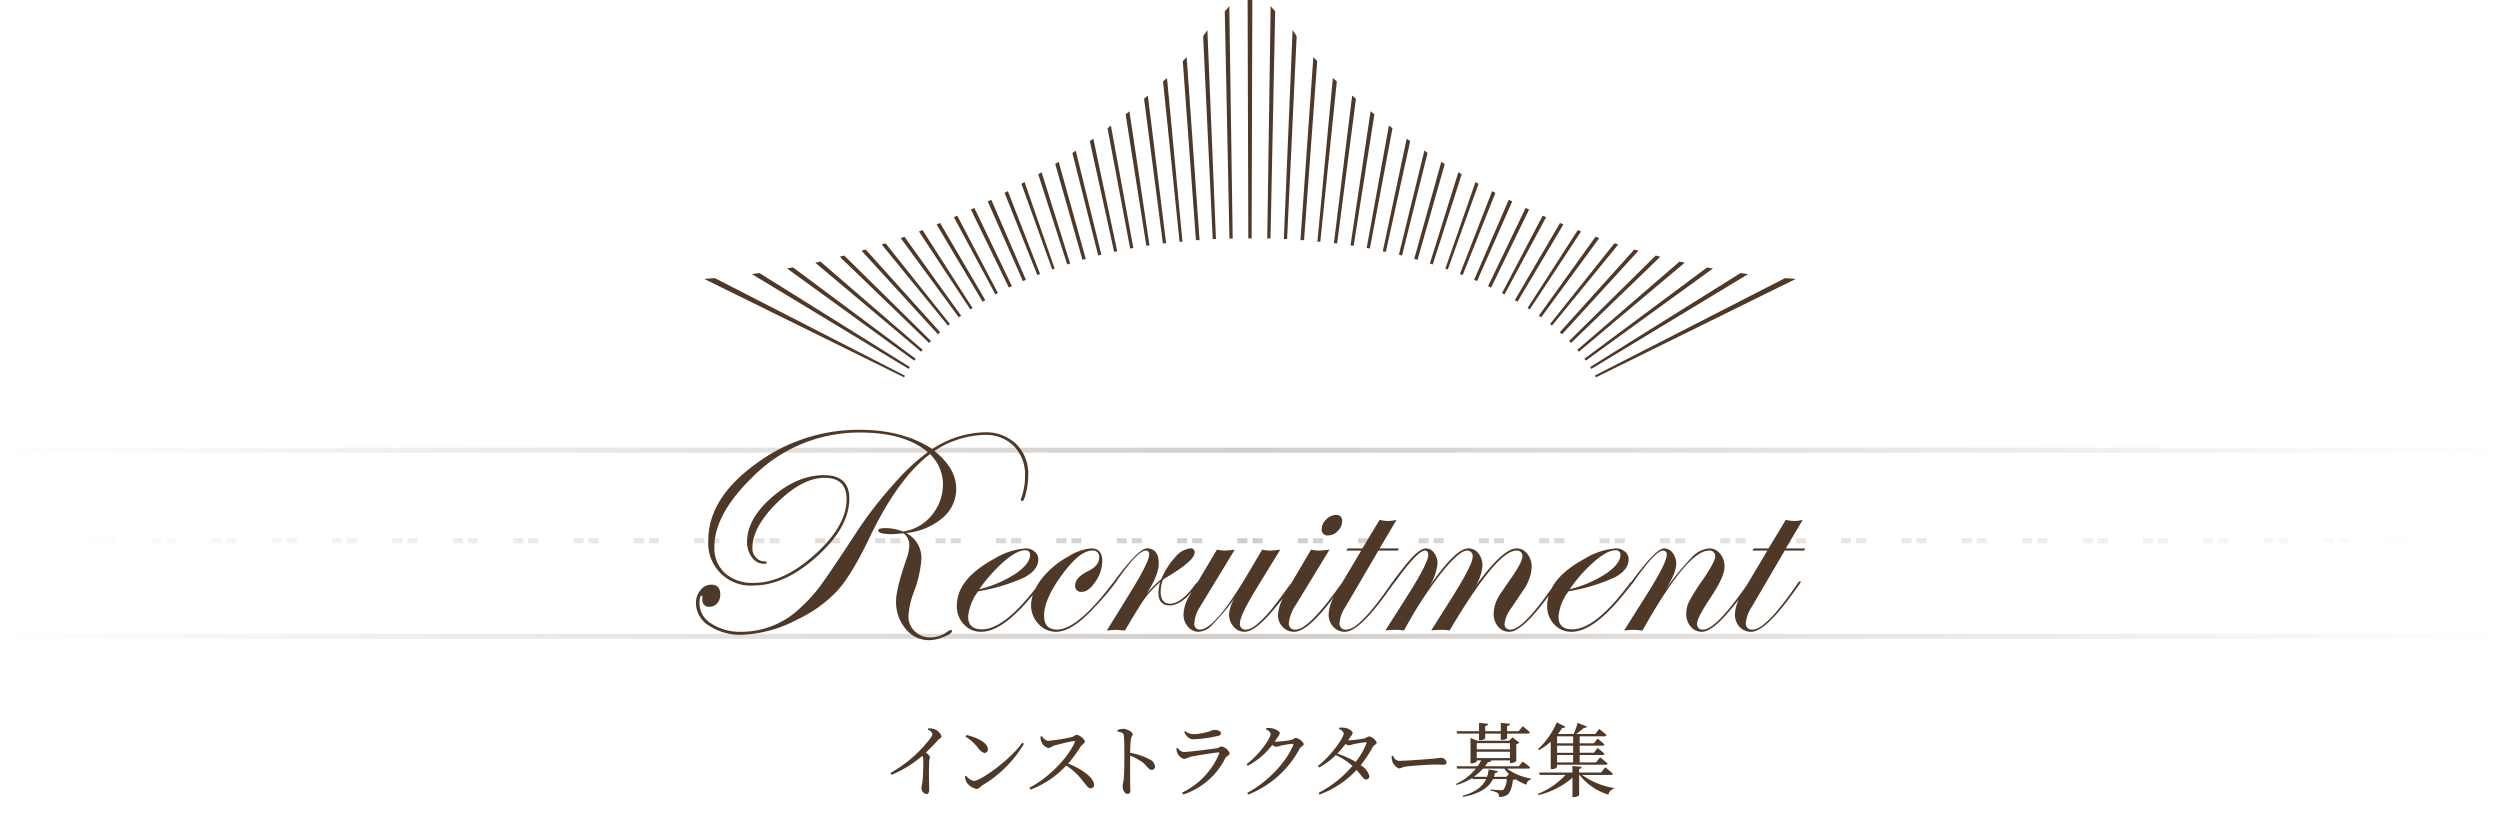
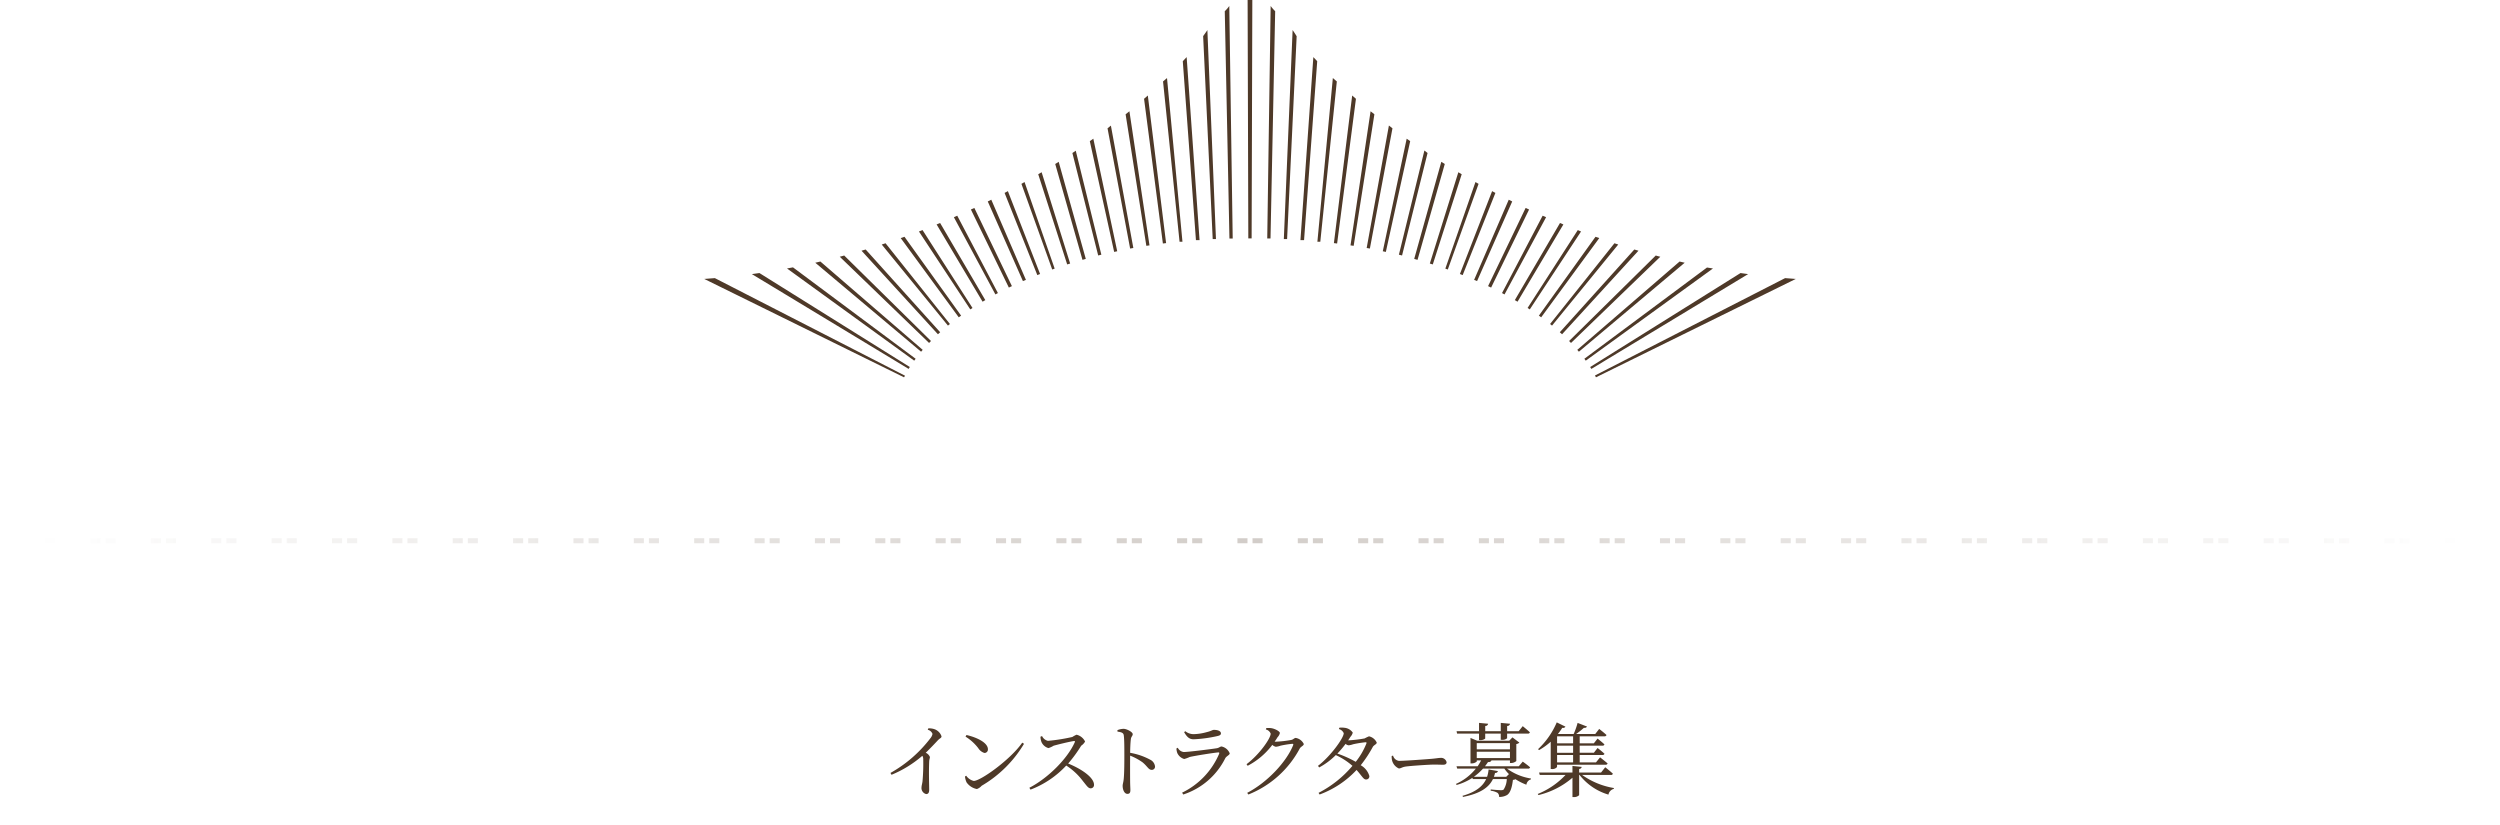
<svg xmlns="http://www.w3.org/2000/svg" xmlns:xlink="http://www.w3.org/1999/xlink" id="recruitment_ttl.svg" data-name="recruitment/ttl.svg" width="497" height="164" viewBox="0 0 497 164">
  <defs>
    <style>
      .cls-1 {
        fill: #d3cdc9;
        opacity: 0;
      }

      .cls-2, .cls-3, .cls-4, .cls-5 {
        fill-rule: evenodd;
      }

      .cls-2 {
        fill: url(#linear-gradient);
      }

      .cls-3 {
        fill: url(#linear-gradient-2);
      }

      .cls-4 {
        fill: url(#linear-gradient-3);
      }

      .cls-5 {
        fill: #4e3928;
      }
    </style>
    <linearGradient id="linear-gradient" x1="656" y1="4125.5" x2="1153" y2="4125.5" gradientUnits="userSpaceOnUse">
      <stop offset="0" stop-color="#4e3928" stop-opacity="0" />
      <stop offset="0.5" stop-color="#4e3928" stop-opacity="0.251" />
      <stop offset="1" stop-color="#4e3928" stop-opacity="0" />
    </linearGradient>
    <linearGradient id="linear-gradient-2" x1="662" y1="4106.5" x2="1147" y2="4106.5" xlink:href="#linear-gradient" />
    <linearGradient id="linear-gradient-3" y1="4088.5" y2="4088.5" xlink:href="#linear-gradient" />
  </defs>
  <g id="frame">
    <rect id="mask" class="cls-1" width="497" height="164" />
-     <path id="line_bottom" class="cls-2" d="M1153,4125H656v1h497v-1" transform="translate(-656 -3999)" />
    <path id="line_middle" class="cls-3" d="M904,4106h-2v1h2v-1m3,0h-2v1h2v-1m9,0h-2v1h2v-1m3,0h-2v1h2v-1m9,0h-2v1h2v-1m3,0h-2v1h2v-1m9,0h-2v1h2v-1m3,0h-2v1h2v-1m9,0h-2v1h2v-1m3,0h-2v1h2v-1m9,0h-2v1h2v-1m3,0h-2v1h2v-1m9,0h-2v1h2v-1m3,0h-2v1h2v-1m9,0h-2v1h2v-1m3,0h-2v1h2v-1m9,0h-2v1h2v-1m3,0h-2v1h2v-1m9,0h-2v1h2v-1m3,0h-2v1h2v-1m9,0h-2v1h2v-1m3,0h-2v1h2v-1m9,0h-2v1h2v-1m3,0h-2v1h2v-1m9,0h-2v1h2v-1m3,0h-2v1h2v-1m9,0h-2v1h2v-1m3,0h-2v1h2v-1m9,0h-2v1h2v-1m3,0h-2v1h2v-1m9,0h-2v1h2v-1m3,0h-2v1h2v-1m9,0h-2v1h2v-1m3,0h-2v1h2v-1m9,0h-2v1h2v-1m3,0h-2v1h2v-1m9,0h-2v1h2v-1m3,0h-2v1h2v-1m9,0h-2v1h2v-1m3,0h-2v1h2v-1m9,0h-2v1h2v-1m3,0h-2v1h2v-1m-255,0h-2v1h2v-1m3,0h-2v1h2v-1m-15,0h-2v1h2v-1m3,0h-2v1h2v-1m-15,0h-2v1h2v-1m3,0h-2v1h2v-1m-15,0h-2v1h2v-1m3,0h-2v1h2v-1m-15,0h-2v1h2v-1m3,0h-2v1h2v-1m-15,0h-2v1h2v-1m3,0h-2v1h2v-1m-15,0h-2v1h2v-1m3,0h-2v1h2v-1m-15,0h-2v1h2v-1m3,0h-2v1h2v-1m-15,0h-2v1h2v-1m3,0h-2v1h2v-1m-15,0h-2v1h2v-1m3,0h-2v1h2v-1m-15,0h-2v1h2v-1m3,0h-2v1h2v-1m-15,0h-2v1h2v-1m3,0h-2v1h2v-1m-15,0h-2v1h2v-1m3,0h-2v1h2v-1m-15,0h-2v1h2v-1m3,0h-2v1h2v-1m-15,0h-2v1h2v-1m3,0h-2v1h2v-1m-15,0h-2v1h2v-1m3,0h-2v1h2v-1m-15,0h-2v1h2v-1m3,0h-2v1h2v-1m-15,0h-2v1h2v-1m3,0h-2v1h2v-1m-15,0h-2v1h2v-1m3,0h-2v1h2v-1m-15,0h-2v1h2v-1m3,0h-2v1h2v-1" transform="translate(-656 -3999)" />
-     <path id="line_top" class="cls-4" d="M1153,4088H656v1h497v-1" transform="translate(-656 -3999)" />
+     <path id="line_top" class="cls-4" d="M1153,4088H656v1v-1" transform="translate(-656 -3999)" />
    <path id="umbrella" class="cls-5" d="M838.683,4045.02l10.21,15.49,0.439-.29-9.93-15.48Zm3.513-1.4,9.142,15.36,0.539-.32-8.982-15.33Zm-7.136,2.71,11.538,15.75,0.469-.33-11.258-15.68Zm13.953-5.68,7.545,15.52,0.609-.29-7.465-15.54Zm3.353-1.6,6.987,15.83,0.6-.24-6.886-15.94Zm-21.078,8.56,13.164,16.12,0.389-.32-12.795-16.05Zm14.342-5.43,8.253,15.35,0.5-.27-8.084-15.38Zm-33.175,10.19,25.29,18.33,0.28-.38-24.382-18.17Zm-6.987,1.12,31.169,18.85,0.23-.38-29.892-18.68Zm-9.471.96,39.722,19.56,0.2-.32-37.806-19.4Zm26.947-4.41,17.755,17.14,0.38-.39-17.257-17C823.523,4049.9,823.224,4049.96,822.944,4050.04Zm-4.87,1.19,21.038,17.69,0.32-.37-20.34-17.56Zm9.192-2.39,15.19,16.61,0.449-.4-14.811-16.45Zm35.131-15.2,5.758,17.93,0.589-.18-5.669-18.15Zm-6.687,3.71,6.507,16.34,0.549-.22-6.4-16.47Zm31.5-22.16,3.284,31.87h0.578L888,4014.51Zm7.974-9,1.9,40.34h0.648l-1.706-41.56C895.8,4005.34,895.482,4005.76,895.182,4006.19Zm-11.747,12.45,3.743,28.77,0.639-.08-3.633-29.34Zm7.7-7.47,2.615,35.57h0.719l-2.565-36.39Zm-25.36,20.43,5.419,19.06,0.659-.19-5.389-19.3Zm-6.717,3.95,6.118,17.03,0.489-.18-5.988-17.21Zm10.13-6.13,5.13,20.37,0.629-.16-5.09-20.67Zm10.58-7.7,4.122,26.15,0.628-.09-3.992-26.66Zm-3.593,2.79,4.491,23.9,0.639-.11-4.462-24.33Zm-3.523,2.55,4.84,22.02,0.609-.13-4.751-22.38Zm97.658,17.96-10.19,15.49-0.439-.29,9.98-15.48Zm-3.513-1.4-9.112,15.36-0.539-.32,8.982-15.33Zm7.136,2.71-11.548,15.75-0.459-.33,11.258-15.68Zm-13.953-5.68-7.545,15.52-0.609-.29,7.466-15.54Zm-3.353-1.6-6.987,15.83-0.588-.24,6.886-15.94Zm21.078,8.56-13.164,16.12-0.389-.32,12.795-16.05Zm-14.342-5.43-8.263,15.35-0.5-.27,8.074-15.38Zm33.175,10.19-25.29,18.33-0.279-.38,24.382-18.14Zm6.987,1.12-31.169,18.85-0.23-.38,29.889-18.68Zm9.48,0.96-39.731,19.56-0.19-.37,37.791-19.35Zm-26.936-4.41-17.755,17.14-0.379-.39,17.236-17C985.465,4049.9,985.764,4049.96,986.064,4050.04Zm4.85,1.19-21.038,17.69-0.32-.37,20.34-17.56Zm-9.192-2.39-15.19,16.61-0.449-.4,14.811-16.45Zm-35.141-15.2-5.748,17.93-0.589-.18,5.669-18.15Zm6.7,3.71-6.507,16.34-0.549-.22,6.4-16.47Zm-31.528-22.16-3.283,31.87h-0.579l3.074-32.55Zm-7.984-9-1.9,40.34h-0.649l1.746-41.56C913.227,4005.34,913.506,4005.76,913.766,4006.19Zm11.787,12.45-3.743,28.77-0.639-.08,3.633-29.34Zm-7.7-7.47-2.615,35.57h-0.719l2.565-36.39Zm25.36,20.43-5.419,19.06-0.659-.19,5.389-19.3Zm6.717,3.95-6.118,17.03-0.489-.18,5.988-17.21Zm-10.14-6.13-5.07,20.37-0.629-.16,5.07-20.71Zm-10.57-7.7-4.121,26.15-0.629-.09,3.992-26.66Zm3.593,2.79-4.491,23.9-0.638-.11,4.421-24.35Zm3.524,2.55-4.841,22.02-0.609-.13,4.751-22.38ZM904.963,3999l-0.14,47.4h-0.658l-0.14-47.4h0.938Zm-5.479,2.23,0.928,45.19h0.649l-0.679-46.23A6.9,6.9,0,0,1,899.484,4001.23Zm9.122-1.05-0.679,46.23h0.649l0.928-45.19A6.9,6.9,0,0,1,908.606,4000.18Z" transform="translate(-656 -3999)" />
  </g>
  <path id="インストラクター募集" class="cls-5" d="M840.436,4144.08a1.32,1.32,0,0,1,.944.82,1.9,1.9,0,0,1-.416.86,25.921,25.921,0,0,1-7.939,6.9l0.208,0.37a22.437,22.437,0,0,0,6.13-3.78,1.3,1.3,0,0,1,.177.71,39.83,39.83,0,0,1-.145,4.37c-0.064.51-.192,0.85-0.192,1.15a1.235,1.235,0,0,0,.913,1.38c0.416,0,.608-0.26.608-0.88,0-.92-0.1-3.32,0-5.61,0.016-.41.144-0.65,0.144-0.88a1.56,1.56,0,0,0-.832-0.84c1.008-.98,1.808-1.83,2.385-2.45,0.448-.48.752-0.47,0.752-0.82a2.261,2.261,0,0,0-1.473-1.44,3.256,3.256,0,0,0-1.152-.14Zm7.511,1.36a9.519,9.519,0,0,1,2.529,2.29,2.229,2.229,0,0,0,1.232.96,0.682,0.682,0,0,0,.689-0.73c0-1.36-2.321-2.4-4.258-2.84Zm1.633,8.81a2.55,2.55,0,0,1-1.5-1.04l-0.24.16a3.491,3.491,0,0,0,.32,1.17,3.231,3.231,0,0,0,2.049,1.32,2.325,2.325,0,0,0,.944-0.65,23.787,23.787,0,0,0,8.42-8.34l-0.352-.23C856.927,4149.97,850.956,4154.25,849.58,4154.25Zm13.266-8.79a3.267,3.267,0,0,0,.192,1.04,2.146,2.146,0,0,0,1.393,1.22,4.37,4.37,0,0,0,1.024-.47c0.849-.24,3.026-0.78,4.018-0.93,0.176-.03.272,0.02,0.192,0.24-1.441,3.24-5.266,7.1-9.028,9.05l0.225,0.37a18.816,18.816,0,0,0,7.106-4.79,12.75,12.75,0,0,1,3.33,3.11c0.752,0.92,1.04,1.42,1.536,1.42a0.657,0.657,0,0,0,.657-0.7c0-1.48-2.529-3.17-5.138-4.23a26.886,26.886,0,0,0,2.593-3.55,2.369,2.369,0,0,0,.768-0.82,2.514,2.514,0,0,0-1.7-1.36,5.934,5.934,0,0,0-.832.45,36.174,36.174,0,0,1-4.85.77,1.692,1.692,0,0,1-1.169-.95Zm15.313-1.01c0.784,0.1,1.184.23,1.248,0.74,0.113,0.78.113,2.59,0.113,3.89,0,1.15,0,3.63-.129,4.82-0.064.64-.208,0.96-0.208,1.32,0,0.74.321,1.6,0.945,1.6,0.432,0,.592-0.22.592-0.76,0-.26-0.032-0.76-0.048-1.49-0.016-1.62-.016-4.1,0-5.35a11.464,11.464,0,0,1,2.465,1.33c1.024,0.85,1.184,1.5,1.841,1.5a0.632,0.632,0,0,0,.64-0.68,1.7,1.7,0,0,0-.976-1.35,12.882,12.882,0,0,0-3.97-1.36c0.016-.91.048-2,0.144-2.72,0.064-.53.368-0.62,0.368-0.99,0-.42-1.136-1.03-1.793-1.06a3.632,3.632,0,0,0-1.248.26Zm11.9,4.28a2.186,2.186,0,0,0,1.361,1.16,6.484,6.484,0,0,0,1.088-.4c1.072-.25,4.5-0.8,5.666-0.91,0.208-.01.256,0.07,0.192,0.27a15.154,15.154,0,0,1-7.363,7.73l0.224,0.37a14.257,14.257,0,0,0,8.34-7.18c0.24-.47.9-0.66,0.9-1.01a2.254,2.254,0,0,0-1.616-1.36c-0.3,0-.465.27-0.961,0.35-1.136.18-5.634,0.75-6.578,0.75a1.528,1.528,0,0,1-1.169-.85l-0.272.15A2.962,2.962,0,0,0,890.059,4148.73Zm8.66-3.93c0-.46-0.593-0.7-1.393-0.7-0.32,0-.528.24-1.441,0.45a10.412,10.412,0,0,1-2.657.4,2.7,2.7,0,0,1-1.6-.59l-0.224.19c0.544,0.94,1.024,1.42,1.888,1.42a26.325,26.325,0,0,0,4.722-.64C898.526,4145.22,898.719,4145.06,898.719,4144.8Zm8.932-.78a1.356,1.356,0,0,1,.96.83c0,0.95-2.289,4.2-4.8,6.07l0.224,0.32a14.576,14.576,0,0,0,4.9-4.16,1.493,1.493,0,0,0,.7.38,3.556,3.556,0,0,0,.9-0.21,19.452,19.452,0,0,1,2.369-.38c0.16,0,.256.05,0.176,0.27-1.281,3.22-5.026,7.33-9.14,9.48l0.24,0.33a19.863,19.863,0,0,0,10.212-9.15c0.256-.42.8-0.55,0.8-0.9a2.176,2.176,0,0,0-1.6-1.2c-0.288,0-.448.3-0.88,0.4a22.7,22.7,0,0,1-3.074.35,2.059,2.059,0,0,1-.24-0.01c0.208-.29.4-0.58,0.577-0.88a1.693,1.693,0,0,0,.464-0.84c0-.32-0.945-0.84-1.7-0.96a3.8,3.8,0,0,0-1.008-.01Zm19.983,2.8a14.191,14.191,0,0,1-2.113,3.63,21.787,21.787,0,0,0-3.65-1.64,20.053,20.053,0,0,0,1.633-1.93,1.137,1.137,0,0,0,.592.29,3.576,3.576,0,0,0,.9-0.21,21.6,21.6,0,0,1,2.465-.4C927.634,4146.55,927.714,4146.61,927.634,4146.82Zm-3.618-.64c0.16-.24.3-0.46,0.448-0.7a1.837,1.837,0,0,0,.465-0.84,2.258,2.258,0,0,0-1.681-.96,3.689,3.689,0,0,0-.993-0.01l-0.08.27a1.413,1.413,0,0,1,.961.82c0,0.96-2.657,4.62-5.122,6.49l0.24,0.32a14.058,14.058,0,0,0,3.3-2.46,13.61,13.61,0,0,1,3.314,2.14,21.906,21.906,0,0,1-6.739,5.37l0.208,0.33a19.047,19.047,0,0,0,7.347-4.88c1.12,1.25,1.376,1.91,1.9,1.89a0.622,0.622,0,0,0,.64-0.7,3.615,3.615,0,0,0-1.713-2.13,24.623,24.623,0,0,0,2.4-3.64c0.208-.38.784-0.53,0.784-0.86a2.21,2.21,0,0,0-1.536-1.25,9.006,9.006,0,0,0-.881.42,24.452,24.452,0,0,1-3.2.38h-0.064Zm8.652,3.12a3.012,3.012,0,0,0,.109.99,2.383,2.383,0,0,0,1.318,1.48c0.435,0,.6-0.28,1.442-0.39,1.019-.14,4.622-0.38,5.519-0.38,0.87,0,1.346.03,1.836,0.03s0.693-.19.693-0.51a1.13,1.13,0,0,0-1.251-.85c-0.34,0-.788.1-1.7,0.18-0.68.06-5.262,0.41-6.54,0.41a1.414,1.414,0,0,1-1.155-1.05Zm17.359-4.46v1.29h0.192a1.473,1.473,0,0,0,1.04-.3v-0.99h3.089v1.23h0.224a1.311,1.311,0,0,0,1.041-.31v-0.92h4.113a0.371,0.371,0,0,0,.417-0.26c-0.529-.5-1.425-1.22-1.425-1.22l-0.8,1h-2.3v-1.04a0.534,0.534,0,0,0,.576-0.44l-1.841-.17v1.65h-3.089v-1.04a0.534,0.534,0,0,0,.576-0.44l-1.808-.17v1.65h-4.466l0.1,0.48h4.37Zm5.41,8.59h-2.449a6.4,6.4,0,0,0,.224-0.77,0.518,0.518,0,0,0,.576-0.37l-1.857-.32a6.315,6.315,0,0,1-.3,1.46H949a11.309,11.309,0,0,0,1.825-1.63h4.242a6.8,6.8,0,0,0,.912,1.09Zm-5.859-4.98h6.6v1.25h-6.6v-1.25Zm6.6-1.71v1.23h-6.6v-1.23h6.6Zm3.586,5.06a0.361,0.361,0,0,0,.416-0.26c-0.545-.49-1.457-1.13-1.457-1.13l-0.784.92h-6.723c0.208-.27.416-0.56,0.608-0.84a0.655,0.655,0,0,0,.689-0.29l-0.144-.03h3.809v0.52h0.208a1.608,1.608,0,0,0,1.057-.4v-3.37a1.1,1.1,0,0,0,.608-0.29l-1.377-1.04-0.64.67h-6.355l-1.344-.56v5.06h0.176a1.5,1.5,0,0,0,1.072-.37v-0.22h0.865a11.6,11.6,0,0,1-.689,1.16h-4.209l0.144,0.47H949.4a10.749,10.749,0,0,1-3.953,3.04l0.128,0.21a11.387,11.387,0,0,0,3.137-1.41l0.08,0.24h2.657c-0.64,1.38-1.985,2.56-4.706,3.33l0.1,0.22c3.586-.7,5.2-1.98,5.955-3.55h2.753a4.124,4.124,0,0,1-.64,2.1,0.96,0.96,0,0,1-.545.11c-0.3,0-1.392-.08-2.016-0.15v0.26a3.388,3.388,0,0,1,1.376.43,0.98,0.98,0,0,1,.288.8,3.013,3.013,0,0,0,1.585-.38c0.624-.4.992-1.46,1.168-3.01a1.059,1.059,0,0,0,.5-0.14,11.254,11.254,0,0,0,2.177,1.1,1.279,1.279,0,0,1,.9-1.06l0.016-.17a10.992,10.992,0,0,1-4.77-1.97h4.178Zm8.969-6.42v1.39h-3.185v-1.39h3.185Zm0,3.27h-3.185v-1.41h3.185v1.41Zm0,1.92h-3.185v-1.48h3.185v1.48Zm-4.45,1.31H964.5a1.178,1.178,0,0,0,1.04-.4v-0.45h9.62a0.39,0.39,0,0,0,.432-0.26c-0.592-.51-1.5-1.21-1.5-1.21l-0.816,1.01h-3.233v-1.48h4.514a0.378,0.378,0,0,0,.416-0.24c-0.512-.49-1.377-1.15-1.377-1.15l-0.736.95h-2.817v-1.41h4.514a0.352,0.352,0,0,0,.4-0.26c-0.5-.48-1.361-1.15-1.361-1.15l-0.736.94h-2.817v-1.39h4.9a0.39,0.39,0,0,0,.432-0.26c-0.544-.51-1.457-1.21-1.457-1.21l-0.784,1.01h-3.809a15.517,15.517,0,0,0,1.568-1.24,0.531,0.531,0,0,0,.608-0.24l-1.872-.73a14.812,14.812,0,0,1-.785,2.21h-3.089l-0.032-.02a12.263,12.263,0,0,0,.864-1.22,0.527,0.527,0,0,0,.625-0.22l-1.729-.85a15.768,15.768,0,0,1-3.714,5.32l0.193,0.19a12.718,12.718,0,0,0,2.32-1.67v5.43Zm11.941,1.18a0.363,0.363,0,0,0,.416-0.25c-0.576-.55-1.52-1.28-1.52-1.28l-0.832,1.05h-4.354v-0.72a0.5,0.5,0,0,0,.512-0.4l-1.841-.19v1.31h-6.642l0.144,0.48h5.122a15.667,15.667,0,0,1-5.523,3.78l0.145,0.22a16.106,16.106,0,0,0,6.754-3.45v3.85h0.24a1.459,1.459,0,0,0,1.089-.38v-4.02h0.08a11.359,11.359,0,0,0,5.746,3.91,1.453,1.453,0,0,1,1.057-1.14l0.032-.17a15.181,15.181,0,0,1-6.323-2.6h5.7Z" transform="translate(-656 -3999)" />
-   <path id="text_en" class="cls-5" d="M1014.87,4108.02l-0.23.44h-3.84l-6.53,11.16a6.987,6.987,0,0,0-1.2,3.23,1.191,1.191,0,0,0,1.38,1.31q2.67,0,9-9.3a0.585,0.585,0,0,1,.35-0.29,0.159,0.159,0,0,1,.18.18,4.3,4.3,0,0,1-.29.46l-1.26,1.74q-5.52,7.65-8.3,7.65a3.041,3.041,0,0,1-2.31-.99,3.565,3.565,0,0,1-.92-2.49,7.242,7.242,0,0,1,.79-2.94c-0.54.66-1.16,1.41-1.864,2.26q-3.492,4.155-5.485,4.16a2.83,2.83,0,0,1-2.215-1.02,3.718,3.718,0,0,1-.895-2.52,5.585,5.585,0,0,1,.542-2.45,45.5,45.5,0,0,1,2.828-4.47q2.373-3.51,2.373-4.48a1.088,1.088,0,0,0-1.26-1.2q-4.278,0-13.184,15.88-1.436-.12-1.728-0.12a14.774,14.774,0,0,0-1.934.12l4.57-7.24c2.6-4.14,3.9-6.72,3.9-7.76a0.719,0.719,0,0,0-.734-0.88q-1.5,0-5.9,6.31a1.479,1.479,0,0,1-.31.36c-0.081.11-.178,0.24-0.306,0.41l-1.261,1.57q-6.071,7.5-10.41,7.49a4.529,4.529,0,0,1-3.445-1.48,5.176,5.176,0,0,1-1.393-3.7,7.281,7.281,0,0,1,.3-1.99q-5.244,7.17-7.8,7.17a2.849,2.849,0,0,1-2.259-1.02,3.914,3.914,0,0,1-.88-2.64,7.092,7.092,0,0,1,1.114-3.54c0.136-.24.849-1.28,2.138-3.14,1.641-2.34,2.461-3.88,2.461-4.6a1.061,1.061,0,0,0-1.2-1.2q-3.867,0-13.271,15.88a8.447,8.447,0,0,0-1.612-.12,14.93,14.93,0,0,0-2.05.12l4.16-6.59q4.071-6.51,4.072-7.97a1.075,1.075,0,0,0-1.084-1.32q-1.611,0-5.273,4.63a79.586,79.586,0,0,0-7.266,11.25,10.181,10.181,0,0,0-1.729-.12,14.439,14.439,0,0,0-1.992.12l4.19-6.59q4.335-6.8,4.336-8.41c0-.59-0.226-0.88-0.676-0.88q-1.438,0-5.959,6.29a1.881,1.881,0,0,1-.279.31,1.674,1.674,0,0,1-.1.15l-1.261,1.74q-5.514,7.65-8.3,7.65a3.019,3.019,0,0,1-2.3-.99,3.541,3.541,0,0,1-.924-2.49,7.9,7.9,0,0,1,1.033-3.45q-5.122,6.93-7.885,6.93a3.01,3.01,0,0,1-2.3-.98,3.415,3.415,0,0,1-.924-2.44,8.16,8.16,0,0,1,.988-3.23q-0.863,1.065-2.062,2.49-3.52,4.155-5.573,4.16a2.756,2.756,0,0,1-2.185-1.04,3.684,3.684,0,0,1-.895-2.5,7.29,7.29,0,0,1,1.143-3.19l-0.586.79a46.7,46.7,0,0,1-3.955,4.63,3.952,3.952,0,0,1-2.608,1.31,2.743,2.743,0,0,1-2.168-1.01,3.63,3.63,0,0,1-.878-2.47,7.818,7.818,0,0,1,1.318-3.9l0.321-.54c-0.064.07-.124,0.14-0.192,0.21q-2.231,2.475-4.2,2.47-2.232,0-2.231-2.58a8.019,8.019,0,0,1,.352-2.08,20.343,20.343,0,0,0-3,3.19q-1.158,1.59-4,6.45-1.554-.12-1.817-0.12-0.117,0-1.787.12l4.805-7.79q3.6-5.865,3.6-7.27a0.667,0.667,0,0,0-.675-0.82q-1.644,0-5.959,6.31a0.983,0.983,0,0,1-.1.14,50.017,50.017,0,0,1-4.065,4.76q-4.515,4.935-7.682,4.93a4.658,4.658,0,0,1-3.519-1.56,5.289,5.289,0,0,1-1.466-3.74,6.716,6.716,0,0,1,.36-2.04q-5.991,7.335-10.288,7.34a4.531,4.531,0,0,1-3.446-1.48,5.179,5.179,0,0,1-1.392-3.7q0-5.28,7.353-9.29a14.113,14.113,0,0,1,6.3-2.11,2.7,2.7,0,0,1,1.8.63,1.938,1.938,0,0,1,.747,1.54c0,1.41-.918,2.6-2.754,3.59a36.253,36.253,0,0,1-9.2,2.77,9.83,9.83,0,0,0-1.992,5.04q0,2.52,2.727,2.52,4.411,0,10.71-8.2a12.309,12.309,0,0,1,1.065-1.71,17.3,17.3,0,0,1,5.361-4.54,10.045,10.045,0,0,1,4.629-1.64q2.167,0,2.168,2.58a7.186,7.186,0,0,1-1.362,4.04c-0.909,1.35-1.812,2.02-2.71,2.02a1.163,1.163,0,0,1-1.319-1.31q0-1.56,2.7-2.88c1.386-.68,2.08-1.58,2.08-2.69a1.221,1.221,0,0,0-1.436-1.32q-2.431,0-5.976,4.83c-2.364,3.23-3.545,5.93-3.545,8.12,0,1.84.86,2.75,2.581,2.75q4.047,0,10.968-9.12c0.083-.1.156-0.18,0.225-0.25,0-.01.006-0.01,0.01-0.02l0.528-.73q4.519-6.015,6.133-6.02c1.565,0,2.348,1.01,2.348,3.02,0,1.5-.8,3.5-2.4,5.98a23.456,23.456,0,0,1,2.9-2.88,14.787,14.787,0,0,1,2.768-4.36,4.505,4.505,0,0,1,2.974-1.76,0.758,0.758,0,0,1,.908.79q0,1.41-4.072,4.02-0.645.405-1.934,1.2l-0.351.29a7.967,7.967,0,0,0-.411,2.23q0,2.46,1.85,2.46c1.526,0,3.189-1.27,4.99-3.79a4.488,4.488,0,0,1,.521-0.52l3.831-6.44a8.744,8.744,0,0,0,1.553.2,17.964,17.964,0,0,0,1.992-.2l-6.973,11.48a6.245,6.245,0,0,0-1.055,3.11,1.081,1.081,0,0,0,1.114,1.31q2.958,0,9.492-11.04l2.871-4.86a7.539,7.539,0,0,0,1.523.2,15.82,15.82,0,0,0,2.081-.2l-4.688,7.64q-3.34,5.46-3.34,7a1.089,1.089,0,0,0,1.2,1.26q2.348,0,7.628-7.39l0.91-1.26,0.5-.62,3.907-6.63a7.341,7.341,0,0,0,1.435.2,17.929,17.929,0,0,0,2.227-.2l-6.651,10.92a8.085,8.085,0,0,0-1.435,3.67,1.19,1.19,0,0,0,1.379,1.31q2.61,0,9.182-9.3a1.042,1.042,0,0,1,.124-0.19l3.7-6.21h-2.989l0.293-.44h2.93l3.428-5.68a6.752,6.752,0,0,0,1.67.23,6.861,6.861,0,0,0,1.7-.23l-3.369,5.68H934.1l-0.235.44H930.03l-6.533,11.16a6.979,6.979,0,0,0-1.2,3.23,1.19,1.19,0,0,0,1.379,1.31q2.668,0,9.006-9.3a0.854,0.854,0,0,1,.217-0.23c0.347-.54,1.182-1.63,2.512-3.3q2.642-3.315,4.08-3.31a1.976,1.976,0,0,1,1.613.9,3.4,3.4,0,0,1,.675,2.12,10.644,10.644,0,0,1-1.728,4.72q5.273-7.74,7.851-7.74a2.457,2.457,0,0,1,2.022,1,3.865,3.865,0,0,1,.791,2.49,8.885,8.885,0,0,1-1.553,4.25q5.567-7.74,8.35-7.74a2.612,2.612,0,0,1,2.124,1.09,4.084,4.084,0,0,1,.864,2.63,8.684,8.684,0,0,1-1.436,4.25q-0.029.03-2.519,3.75a6.7,6.7,0,0,0-1.436,3.22,1.062,1.062,0,0,0,1.2,1.2q2.289,0,7.57-7.39l0.567-.79c1.1-2.13,3.245-4.08,6.481-5.85a14.105,14.105,0,0,1,6.3-2.11,2.7,2.7,0,0,1,1.8.63,1.938,1.938,0,0,1,.747,1.54c0,1.41-.918,2.6-2.754,3.59a36.253,36.253,0,0,1-9.2,2.77,9.83,9.83,0,0,0-1.992,5.04q0,2.52,2.727,2.52,4.634,0,11.35-9.04a1.457,1.457,0,0,1,.408-0.41l0.472-.62q4.489-6.015,6.045-6.02a2.086,2.086,0,0,1,1.7.91,3.45,3.45,0,0,1,.7,2.17q0,1.875-2.2,5.21a51.221,51.221,0,0,1,5.317-6.53,5.3,5.3,0,0,1,3.443-1.76,2.7,2.7,0,0,1,2.168,1.06,3.919,3.919,0,0,1,.879,2.6q0,1.965-2.7,6.01-2.754,4.125-2.754,5.27a1.062,1.062,0,0,0,1.2,1.2q2.541,0,8.668-8.82l4.1-6.88h-2.98l0.29-.44h2.93l3.43-5.68a6.7,6.7,0,0,0,1.67.23,6.931,6.931,0,0,0,1.7-.23l-3.37,5.68h3.83Zm-157.027,5.06q2.93-1.98,2.929-3.74a0.869,0.869,0,0,0-1.025-.94q-1.552,0-4.087,2.16a29.887,29.887,0,0,0-4.966,5.58A23.233,23.233,0,0,0,857.843,4113.08Zm117.363,0q2.929-1.98,2.93-3.74a0.87,0.87,0,0,0-1.026-.94q-1.552,0-4.087,2.16a29.884,29.884,0,0,0-4.965,5.58A23.227,23.227,0,0,0,975.206,4113.08Zm-55.137-7.64a1.163,1.163,0,0,1-1.318-1.31,2.636,2.636,0,0,1,.908-1.87,2.725,2.725,0,0,1,1.9-.89,1.114,1.114,0,0,1,1.26,1.26,2.744,2.744,0,0,1-.864,1.92A2.574,2.574,0,0,1,920.069,4105.44Zm-60.835-6.84a0.255,0.255,0,0,1-.293-0.29,0.861,0.861,0,0,1,.059-0.26,12.4,12.4,0,0,0,.776-4.42,8.1,8.1,0,0,0-2.2-5.93,7.773,7.773,0,0,0-5.8-2.24,18.787,18.787,0,0,0-10.019,3.19c2.89,2.31,4.336,4.8,4.336,7.5a7.519,7.519,0,0,1-2.74,5.84,13.047,13.047,0,0,1-7.221,2.97,5.571,5.571,0,0,1,3.047,5.1,23.489,23.489,0,0,1-1.553,6.77,15.632,15.632,0,0,0-1.025,4.69,3.969,3.969,0,0,0,1.262,2.98,4.279,4.279,0,0,0,3.081,1.22,5.853,5.853,0,0,0,3.551-1.25,1.383,1.383,0,0,1,.528-0.23,0.207,0.207,0,0,1,.235.23c0,0.33-.548.71-1.643,1.15a7.8,7.8,0,0,1-2.846.65,5.942,5.942,0,0,1-4.723-2.24,8.272,8.272,0,0,1-1.906-5.55c0-1.61.7-4.43,2.109-8.48a8.4,8.4,0,0,0,.527-2.64,2.965,2.965,0,0,0-1.142-2.34c-1.25.12-1.963,0.17-2.139,0.17-1.934,0-2.9-.24-2.9-0.73,0-.31.488-0.47,1.465-0.47a9.455,9.455,0,0,1,3.457.68,9.023,9.023,0,0,0,5.712-3.24,9.552,9.552,0,0,0,2.227-6.31,8.439,8.439,0,0,0-2.227-5.5l-0.293-.38q-6.416,4.8-12.128,16.76-3.457,7.23-6.329,10.43a26.648,26.648,0,0,1-8.056,5.77,25.471,25.471,0,0,1-10.928,2.99,11.234,11.234,0,0,1-6.533-1.8,5.322,5.322,0,0,1-2.608-4.5,3.9,3.9,0,0,1,.909-2.58,2.72,2.72,0,0,1,2.138-1.08c1.191,0,1.787.66,1.787,1.99a2.541,2.541,0,0,1-.6,1.7,1.867,1.867,0,0,1-1.48.7,1.315,1.315,0,0,1-1.464-1.58c0.019-.43-0.02-0.64-0.118-0.64-0.312,0-.468.51-0.468,1.55a4.748,4.748,0,0,0,2.385,4.04,10.48,10.48,0,0,0,6.017,1.61,16.866,16.866,0,0,0,11.624-4.74,30.451,30.451,0,0,0,3.894-4.25q1.756-2.34,7.67-11.37a79.02,79.02,0,0,1,6.968-8.94,42.059,42.059,0,0,1,6.822-6.41q-4.569-3.9-13.418-3.9a29.749,29.749,0,0,0-21.5,8.94q-7.5,7.32-7.5,13.8a6.715,6.715,0,0,0,2.109,5.21,8.126,8.126,0,0,0,5.713,1.94q5.889,0,12.173-5.66t6.284-10.98c0-2.84-1.455-4.25-4.365-4.25s-6.031,1.62-9.361,4.87-5,6.3-5,9.15a2.552,2.552,0,0,0,.707,1.81,2.186,2.186,0,0,0,1.649.77c0.334,0,.5.08,0.5,0.26,0,0.16-.187.23-0.559,0.23a2.9,2.9,0,0,1-2.382-1.27,5,5,0,0,1-.971-3.12q0-4.56,5.01-8.9,5.01-4.32,10.283-4.33,5.038,0,5.039,4.66,0,5.685-6.416,11.48t-12.656,5.8a8.412,8.412,0,0,1-8.965-8.99q0-8.3,9.361-15.13a34.28,34.28,0,0,1,20.7-6.84q8.613,0,14.473,3.83a19.677,19.677,0,0,1,10.371-3.33,8.631,8.631,0,0,1,6.313,2.34,8.255,8.255,0,0,1,2.388,6.17,15.4,15.4,0,0,1-.405,3.34C859.746,4098,859.485,4098.6,859.234,4098.6Z" transform="translate(-656 -3999)" />
</svg>